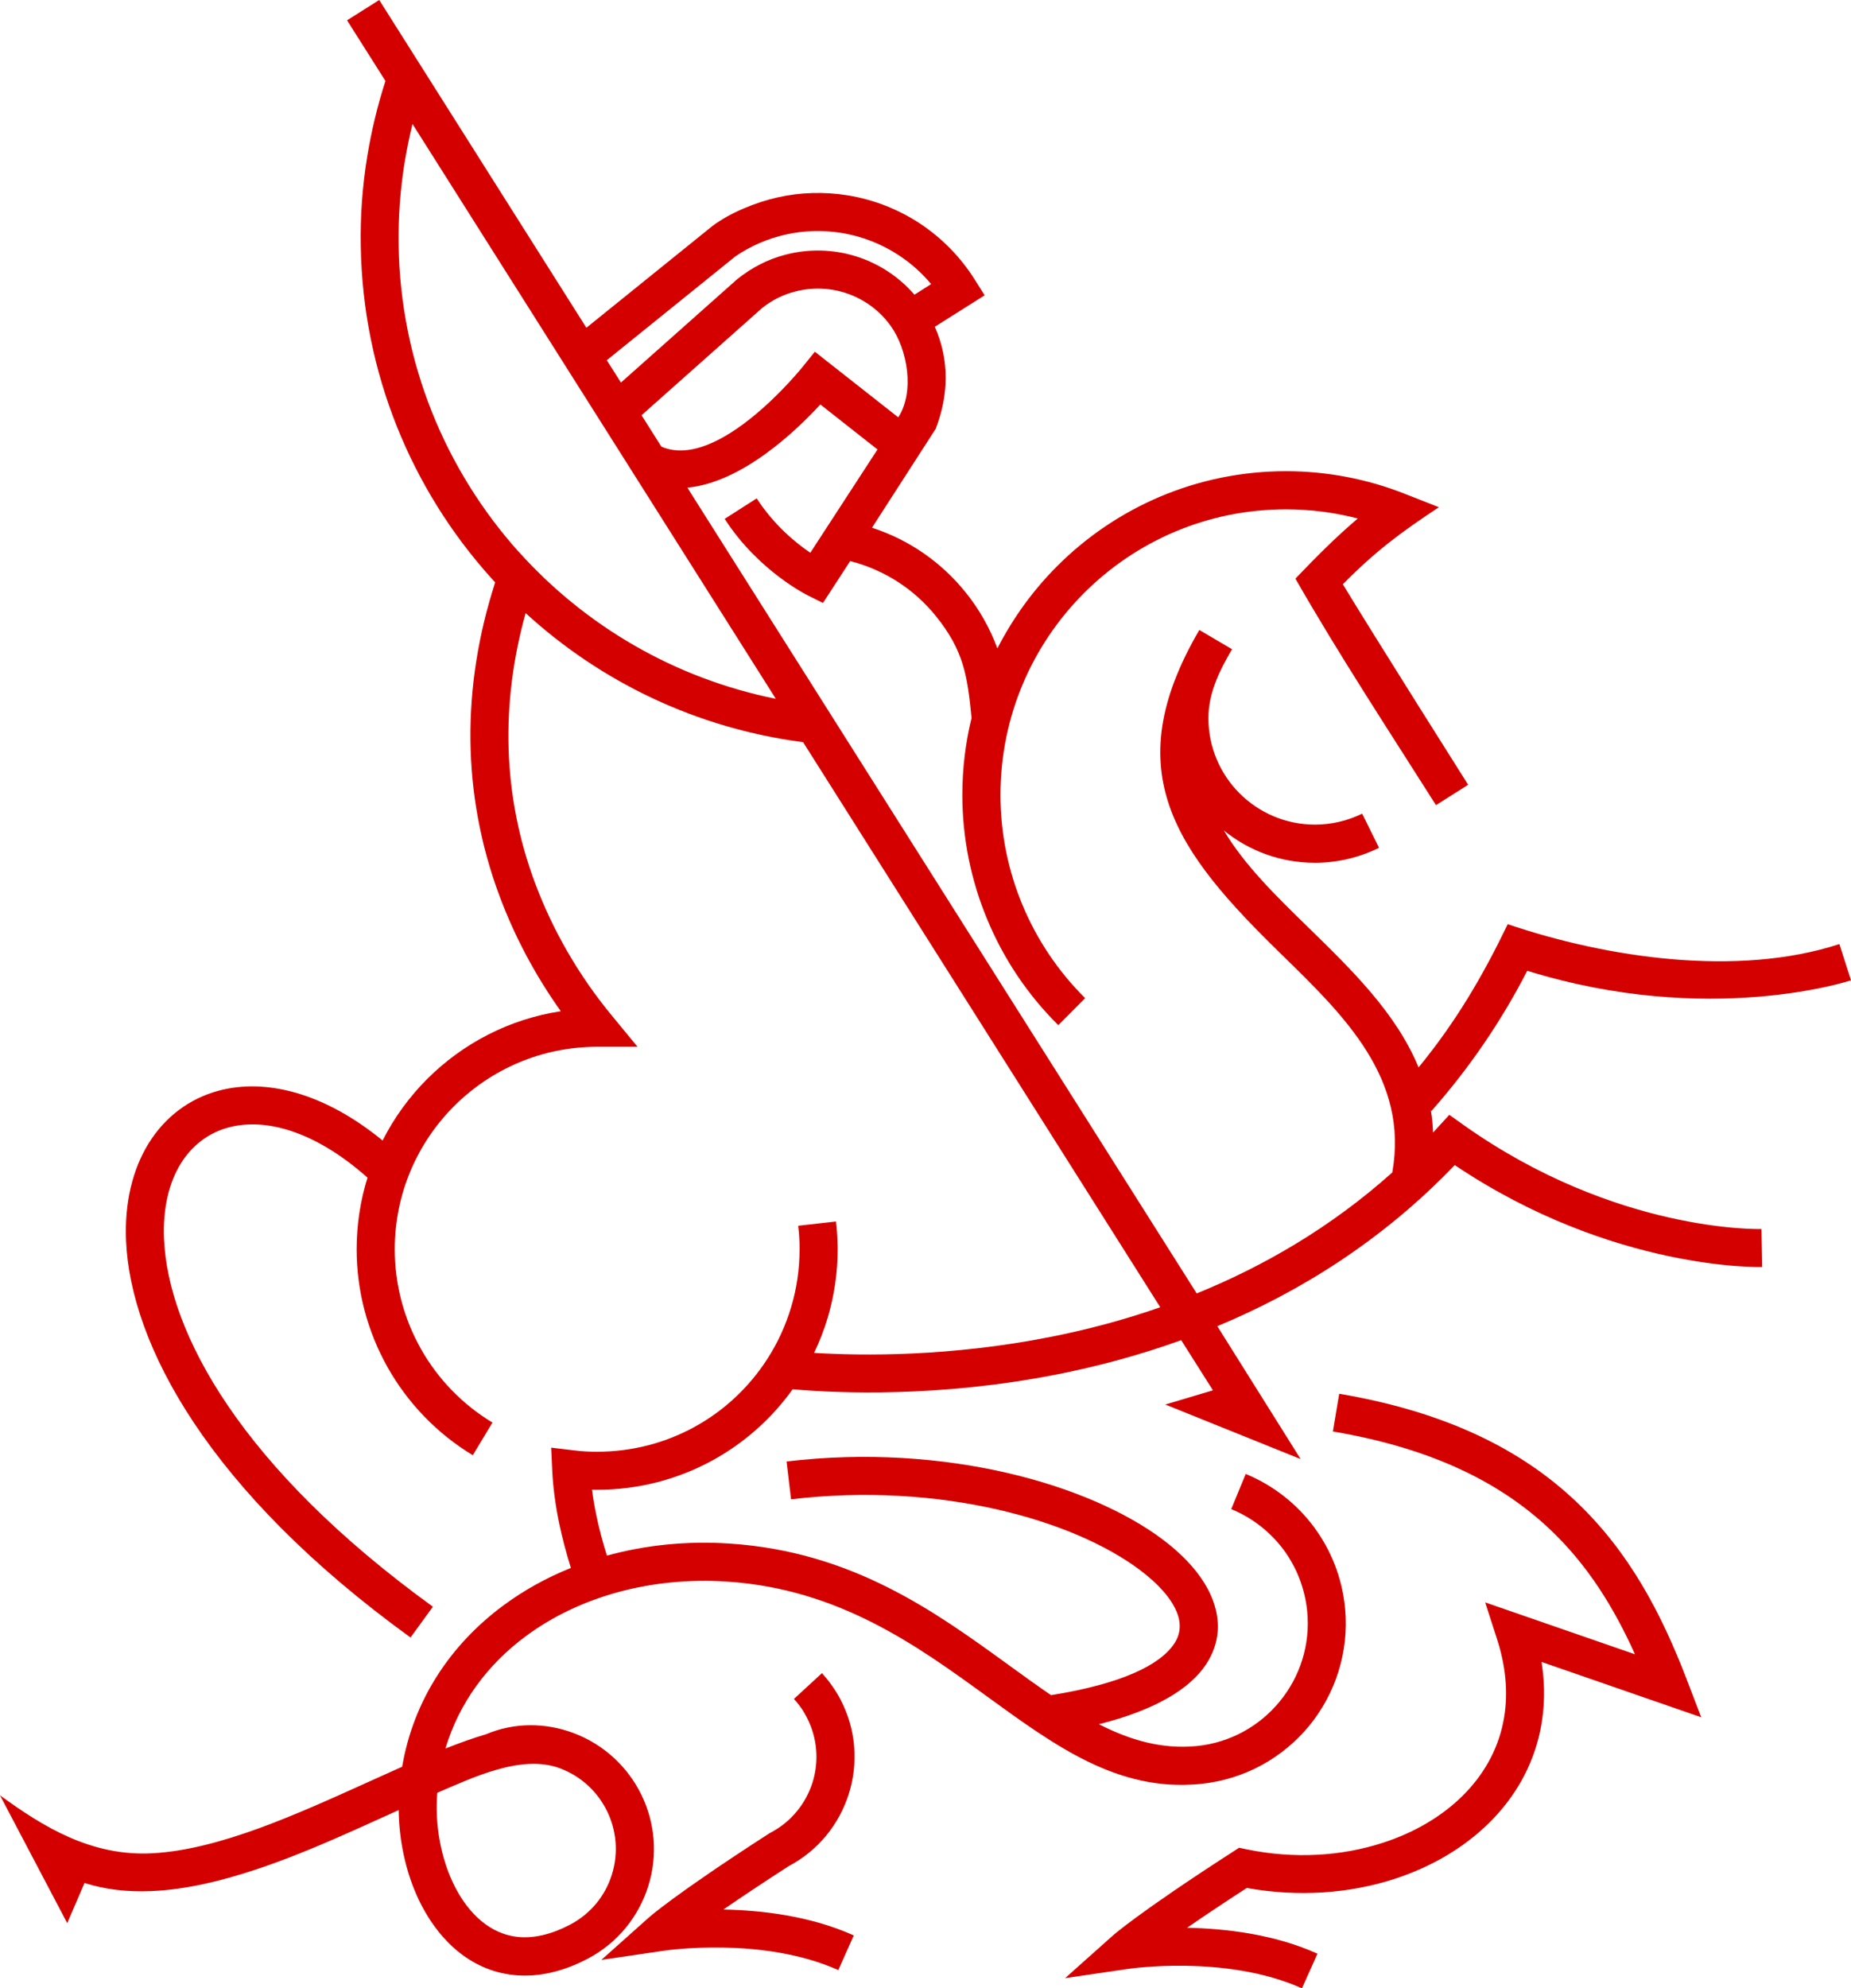
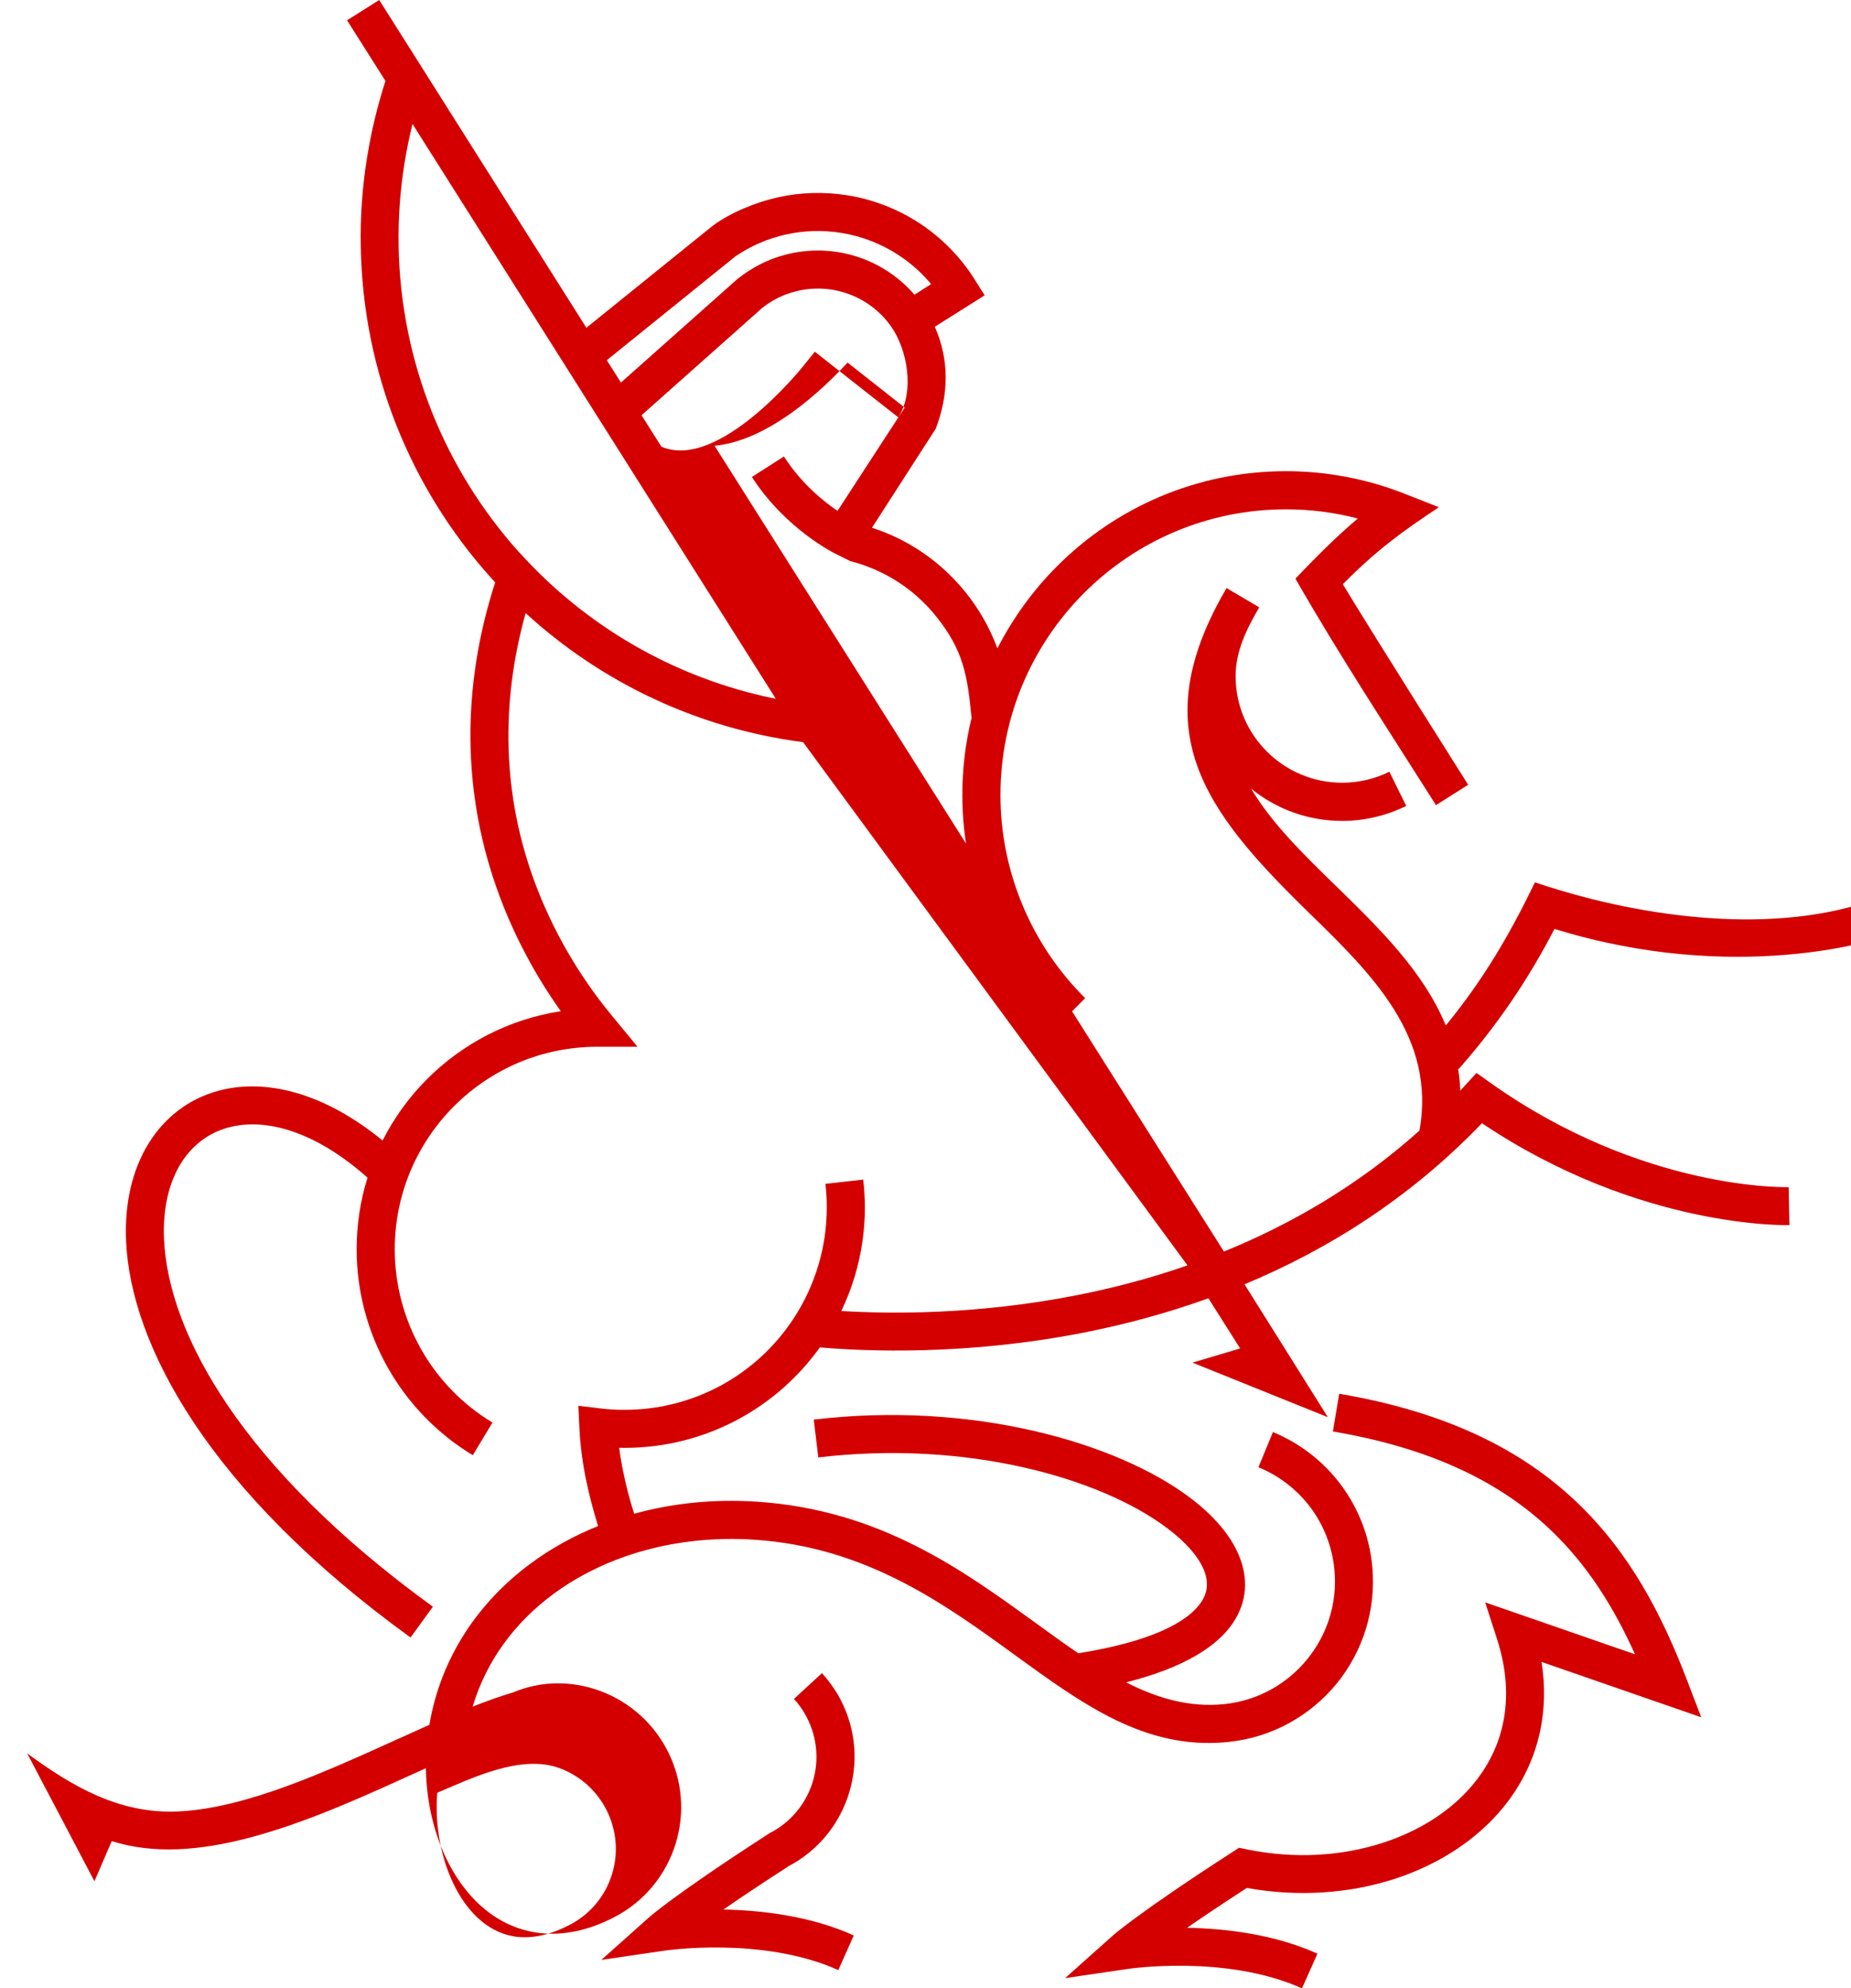
<svg xmlns="http://www.w3.org/2000/svg" version="1.1" id="Layer_1" x="0px" y="0px" width="574.937px" height="617.356px" viewBox="24.927 88.378 574.937 617.356" enable-background="new 24.927 88.378 574.937 617.356" xml:space="preserve">
-   <path fill="#D40000" d="M440.903,521.125c33.787,5.716,56.863,17.672,73.47,33.378c16.64,15.723,26.63,34.934,34.442,55.258  l4.521,11.809l-49.592-17.18c1.18,7.484,0.982,14.592-0.377,21.192c-2.325,11.251-7.992,21.013-16.001,28.874  c-7.861,7.729-17.949,13.626-29.315,17.311c-13.938,4.521-29.856,5.684-45.857,2.801c-7.73,5.012-13.823,9.09-18.54,12.365  c11.792,0.229,26.991,1.949,40.486,8.041l-4.815,10.761c-23.682-10.629-53.997-6.027-54.063-6.027l-19.506,2.866l14.707-13.118  c0,0,7.583-6.879,37.309-26.058l2.03-1.31l2.342,0.491c14.789,3.046,29.513,2.129,42.304-2.031  c9.614-3.111,18.114-8.041,24.648-14.461c6.371-6.272,10.907-13.986,12.709-22.814c1.638-7.812,1.163-16.591-1.933-26.122  l-3.636-11.252l46.529,16.116c-6.47-14.363-14.658-27.711-26.482-38.864c-15.035-14.184-36.113-25.042-67.346-30.315l1.949-11.66   M280.238,607.861c1.081,1.212,2.146,2.522,3.145,3.947c1.032,1.457,1.9,2.866,2.621,4.274c4.913,9.4,5.535,19.898,2.571,29.267  c-2.948,9.352-9.401,17.557-18.72,22.471c-8.55,5.519-15.183,9.957-20.227,13.445c11.792,0.229,26.99,1.949,40.485,8.042  l-4.799,10.76c-23.715-10.629-54.013-6.027-54.095-6.027l-19.506,2.866l14.707-13.118c0,0,7.583-6.896,37.309-26.073l0.294-0.18  l0.181-0.099c6.502-3.391,11.022-9.09,13.086-15.575c2.047-6.502,1.604-13.773-1.785-20.292c-0.59-1.13-1.18-2.129-1.802-2.997  c-0.622-0.885-1.327-1.785-2.179-2.686l8.697-8.009L280.238,607.861z M160.746,645.022c-0.818,9.761,1.081,20.733,5.634,29.463  c4.078,7.829,10.728,14.642,19.948,15.33c4.569,0.344,9.794-0.786,15.575-3.8c6.519-3.391,11.055-9.09,13.069-15.575  c4.274-13.528-2.866-28.088-16.148-33.034c-11.972-4.471-27.22,2.997-38.094,7.616 M261.747,183.926l-37.554,33.378l6.158,9.745  c17.868,7.763,43.957-24.845,44.023-24.943l3.651-4.52l25.909,20.374c5.143-7.911,2.916-21.062-2.342-28.382  c-6.796-9.45-18.621-13.594-29.709-10.678c-3.651,0.934-7.124,2.637-10.138,5.044 M217.79,207.166l36.096-32.083  c4.521-3.603,9.401-6.158,14.985-7.616c14.593-3.833,30.168,0.917,40.093,12.414l5.175-3.292c-2.865-3.439-6.223-6.453-9.94-8.894  c-5.34-3.537-11.399-5.929-17.852-6.993c-5.814-0.934-11.693-0.77-17.328,0.491c-5.535,1.229-10.874,3.505-15.689,6.797  l-39.929,32.231l4.405,6.944H217.79z M186.132,259.787c20.521,22.814,48.199,39.208,79.775,45.563L153.049,126.866  c-0.982,4.012-1.802,8.058-2.473,12.119c-1.359,8.484-1.982,17.115-1.835,25.713c0.623,36.342,14.561,69.687,37.374,95.105   M139.079,454.026c-16.165-14.363-31.576-18.688-43.139-15.592c-6.224,1.654-11.351,5.568-14.854,11.202  c-3.686,5.978-5.635,13.986-5.209,23.535c1.294,29.054,23.961,70.947,83.51,114.07l-6.943,9.564  c-62.939-45.563-86.949-91.044-88.357-123.111c-0.524-12.021,2.079-22.307,6.977-30.266c5.109-8.254,12.676-13.971,21.831-16.41  c14.331-3.833,32.478,0.426,50.869,15.477c3.587-7.092,8.287-13.544,13.872-19.129c11.006-10.973,25.385-18.572,41.484-21.013  c-7.959-11.169-14.33-23.191-18.981-35.622c-11.923-31.838-11.841-65.281-1.408-97.529l-1.359-1.49  c-24.648-27.433-39.732-63.513-40.388-102.835c-0.18-9.319,0.491-18.588,1.981-27.744c1.294-7.992,3.194-15.903,5.684-23.617  l-11.923-18.834l9.99-6.306l64.348,101.771l39.077-31.543c5.535-4.176,13.593-7.436,20.341-8.942  c7.092-1.588,14.494-1.801,21.782-0.622c8.107,1.31,15.755,4.356,22.47,8.778c6.698,4.455,12.48,10.285,16.886,17.262l3.145,4.995  l-15.478,9.761c4.603,10.4,4.308,21.209,0.279,31.675l-19.801,30.724c11.645,3.75,21.635,10.826,29.021,19.981  c4.225,5.208,7.582,11.12,9.94,17.475c4.849-9.466,11.121-18.097,18.589-25.565c18.195-18.195,43.319-29.447,71.079-29.447  c12.578,0,25.188,2.391,36.883,7.026l10.58,4.16c-11.694,7.73-19.506,13.479-29.841,23.911c9.598,15.87,38.832,62.121,38.93,62.268  l-9.99,6.322c-14.642-23.109-30.102-46.627-43.663-70.326c6.257-6.551,12.464-12.824,19.375-18.67  c-7.271-1.9-14.756-2.85-22.307-2.85c-24.468,0-46.644,9.909-62.71,25.975c-16.05,16.05-25.975,38.226-25.975,62.727  c0,11.874,2.375,23.453,6.846,34.164c4.472,10.728,11.055,20.57,19.457,28.907l-8.337,8.385  c-9.548-9.449-16.983-20.586-22.044-32.755c-5.061-12.136-7.763-25.287-7.763-38.684c0-8.254,0.982-16.263,2.866-23.928  c-1.294-13.151-2.424-20.914-11.121-31.691c-6.6-8.188-15.82-14.281-26.58-17.033l-8.451,13.004l-4.7-2.342  c0,0-15.379-7.518-25.828-23.764l9.941-6.371c5.421,8.401,12.268,13.921,16.656,16.885l20.865-32.067l-17.754-13.97  c-7.337,7.992-24.222,24.223-41.304,25.828l158.208,250.185c20.767-8.435,41.681-20.488,60.744-37.554  c5.192-29.119-14.806-48.625-34.491-67.787c-32.607-31.789-51.246-56.568-25.435-100.657l10.154,5.978  c-3.865,6.6-7.337,13.544-7.337,21.356c0,9.155,3.701,17.426,9.695,23.404c5.978,5.978,14.265,9.695,23.403,9.695  c5.061,0,10.105-1.163,14.658-3.406l5.241,10.612c-6.207,3.046-13.004,4.651-19.899,4.651c-10.727,0-20.57-3.75-28.3-10.04  c6.403,10.777,16.197,20.325,26.073,29.955c13.675,13.331,27.481,26.793,34.409,43.614c11.611-14.184,19.784-28.088,27.694-44.466  c30.757,10.433,71.292,16.509,103.016,6.175l3.603,11.251c-0.131,0.049-43.957,14.593-100.559-2.964  c-8.09,15.723-18.048,30.282-29.758,43.531l-0.181-0.147c0.377,2.228,0.59,4.504,0.688,6.847l1.507-1.654l3.537-3.849l4.274,3.046  c47.562,33.787,92.534,32.411,92.682,32.411l0.229,11.792c-0.115,0-46.283,1.408-95.498-31.642  c-22.553,23.502-48.2,39.389-73.749,50.018l25.877,41.255l-42.025-16.935l14.789-4.405l-9.859-15.575  c-13.184,4.75-26.204,8.188-38.586,10.629c-36.506,7.19-67.786,5.863-82.101,4.619c-6.551,9.139-15.101,16.754-25.074,22.175  c-10.612,5.765-22.716,9.024-35.621,9.024c-0.524,0-1.064,0-1.638-0.017c0.344,2.604,0.786,5.241,1.359,7.943  c0.835,4.078,1.948,8.287,3.292,12.528c11.89-3.291,24.763-4.618,38.045-3.75c38.226,2.489,63.922,21.16,86.948,37.865  c4.406,3.193,8.697,6.306,12.955,9.204c21.799-3.488,33.869-9.319,38.291-16.05c1.998-3.014,2.146-6.371,0.737-9.794  c-1.753-4.259-5.667-8.681-11.366-12.972c-20.718-15.624-62.252-27.465-108.42-21.995l-1.393-11.742  c49.362-5.863,94.27,7.189,116.937,24.304c7.37,5.568,12.578,11.694,15.149,17.95c2.915,7.092,2.522,14.167-1.785,20.734  c-5.012,7.583-15.706,14.166-33.296,18.589c9.745,4.962,19.604,7.828,30.364,6.78h0.017c10.514-1.064,19.604-6.272,25.811-13.872  c6.224-7.583,9.549-17.524,8.5-28.055v-0.033c-0.721-7.042-3.308-13.593-7.386-19.08c-4.111-5.47-9.646-9.843-16.197-12.528  l4.503-10.924c8.55,3.537,15.821,9.27,21.16,16.442c5.339,7.174,8.746,15.756,9.663,24.977l0.049,0.491  c1.212,13.594-3.111,26.434-11.12,36.243c-8.14,9.909-20.046,16.738-33.836,18.098l-0.524,0.049  c-25.123,2.276-44.269-11.611-65.756-27.22c-21.701-15.755-45.988-33.377-80.742-35.653c-23.813-1.557-46.005,4.749-62.448,16.901  c-11.923,8.795-20.783,20.718-25.024,34.934c4.405-1.753,8.631-3.259,12.66-4.455c8.745-3.685,18.392-3.603,27.022-0.393  c19.162,7.141,29.464,28.038,23.306,47.594c-2.965,9.4-9.499,17.671-18.916,22.568c-7.861,4.11-15.198,5.584-21.897,5.093  c-13.495-1.016-23.534-10.056-29.562-21.651c-4.521-8.647-6.993-19.129-7.141-29.644c-17.917,8.091-36.407,16.804-55.471,21.75  c-14.757,3.8-29.07,5.012-42.107,0.884l-5.372,12.464l-20.881-39.683c13.527,9.858,28.35,18.965,47.2,17.998  c20.914-1.064,45.333-12.267,67.558-22.306c3.439-1.556,6.83-3.096,10.154-4.569c3.537-20.768,15.051-37.947,31.445-50.083  c6.305-4.668,13.38-8.599,20.963-11.645c-1.457-4.7-2.702-9.352-3.652-13.938c-1.162-5.617-1.899-11.104-2.146-16.459l-0.327-6.944  l6.896,0.818c1.343,0.181,2.538,0.278,3.701,0.344c1.081,0.082,2.325,0.099,3.701,0.099c10.907,0,21.11-2.751,29.987-7.566  c9.221-4.995,17.065-12.283,22.765-21.095c3.243-4.995,5.814-10.53,7.534-16.394c1.687-5.634,2.571-11.612,2.571-17.819  c0-1.392-0.017-2.604-0.099-3.652c-0.049-1.13-0.18-2.342-0.327-3.636l11.742-1.326c0.181,1.359,0.295,2.801,0.377,4.323  c0.099,1.589,0.147,3.014,0.147,4.308c0,7.288-1.081,14.412-3.063,21.144c-1.13,3.8-2.571,7.484-4.258,11.022  c15.329,0.934,42.221,1.179,73.126-4.897c11.071-2.178,22.65-5.158,34.393-9.27L274.375,318.812  c-33.23-4.324-62.939-18.785-86.18-40.076c-7.813,28.006-7.271,56.585,2.965,83.936c5.47,14.56,13.479,28.546,23.829,41.059  l7.96,9.662H210.42c-17.36,0-33.05,7.043-44.449,18.425c-11.366,11.366-18.425,27.089-18.425,44.449  c0,11.055,2.899,21.651,8.107,30.904c5.208,9.254,12.807,17.214,22.24,22.896l-6.108,10.138  c-11.17-6.748-20.193-16.197-26.434-27.236c-6.224-11.055-9.646-23.633-9.646-36.686c0-7.714,1.163-15.149,3.341-22.143" />
+   <path fill="#D40000" d="M440.903,521.125c33.787,5.716,56.863,17.672,73.47,33.378c16.64,15.723,26.63,34.934,34.442,55.258  l4.521,11.809l-49.592-17.18c1.18,7.484,0.982,14.592-0.377,21.192c-2.325,11.251-7.992,21.013-16.001,28.874  c-7.861,7.729-17.949,13.626-29.315,17.311c-13.938,4.521-29.856,5.684-45.857,2.801c-7.73,5.012-13.823,9.09-18.54,12.365  c11.792,0.229,26.991,1.949,40.486,8.041l-4.815,10.761c-23.682-10.629-53.997-6.027-54.063-6.027l-19.506,2.866l14.707-13.118  c0,0,7.583-6.879,37.309-26.058l2.03-1.31l2.342,0.491c14.789,3.046,29.513,2.129,42.304-2.031  c9.614-3.111,18.114-8.041,24.648-14.461c6.371-6.272,10.907-13.986,12.709-22.814c1.638-7.812,1.163-16.591-1.933-26.122  l-3.636-11.252l46.529,16.116c-6.47-14.363-14.658-27.711-26.482-38.864c-15.035-14.184-36.113-25.042-67.346-30.315l1.949-11.66   M280.238,607.861c1.081,1.212,2.146,2.522,3.145,3.947c1.032,1.457,1.9,2.866,2.621,4.274c4.913,9.4,5.535,19.898,2.571,29.267  c-2.948,9.352-9.401,17.557-18.72,22.471c-8.55,5.519-15.183,9.957-20.227,13.445c11.792,0.229,26.99,1.949,40.485,8.042  l-4.799,10.76c-23.715-10.629-54.013-6.027-54.095-6.027l-19.506,2.866l14.707-13.118c0,0,7.583-6.896,37.309-26.073l0.294-0.18  l0.181-0.099c6.502-3.391,11.022-9.09,13.086-15.575c2.047-6.502,1.604-13.773-1.785-20.292c-0.59-1.13-1.18-2.129-1.802-2.997  c-0.622-0.885-1.327-1.785-2.179-2.686l8.697-8.009L280.238,607.861z M160.746,645.022c-0.818,9.761,1.081,20.733,5.634,29.463  c4.078,7.829,10.728,14.642,19.948,15.33c4.569,0.344,9.794-0.786,15.575-3.8c6.519-3.391,11.055-9.09,13.069-15.575  c4.274-13.528-2.866-28.088-16.148-33.034c-11.972-4.471-27.22,2.997-38.094,7.616 M261.747,183.926l-37.554,33.378l6.158,9.745  c17.868,7.763,43.957-24.845,44.023-24.943l3.651-4.52l25.909,20.374c5.143-7.911,2.916-21.062-2.342-28.382  c-6.796-9.45-18.621-13.594-29.709-10.678c-3.651,0.934-7.124,2.637-10.138,5.044 M217.79,207.166l36.096-32.083  c4.521-3.603,9.401-6.158,14.985-7.616c14.593-3.833,30.168,0.917,40.093,12.414l5.175-3.292c-2.865-3.439-6.223-6.453-9.94-8.894  c-5.34-3.537-11.399-5.929-17.852-6.993c-5.814-0.934-11.693-0.77-17.328,0.491c-5.535,1.229-10.874,3.505-15.689,6.797  l-39.929,32.231l4.405,6.944H217.79z M186.132,259.787c20.521,22.814,48.199,39.208,79.775,45.563L153.049,126.866  c-0.982,4.012-1.802,8.058-2.473,12.119c-1.359,8.484-1.982,17.115-1.835,25.713c0.623,36.342,14.561,69.687,37.374,95.105   M139.079,454.026c-16.165-14.363-31.576-18.688-43.139-15.592c-6.224,1.654-11.351,5.568-14.854,11.202  c-3.686,5.978-5.635,13.986-5.209,23.535c1.294,29.054,23.961,70.947,83.51,114.07l-6.943,9.564  c-62.939-45.563-86.949-91.044-88.357-123.111c-0.524-12.021,2.079-22.307,6.977-30.266c5.109-8.254,12.676-13.971,21.831-16.41  c14.331-3.833,32.478,0.426,50.869,15.477c3.587-7.092,8.287-13.544,13.872-19.129c11.006-10.973,25.385-18.572,41.484-21.013  c-7.959-11.169-14.33-23.191-18.981-35.622c-11.923-31.838-11.841-65.281-1.408-97.529l-1.359-1.49  c-24.648-27.433-39.732-63.513-40.388-102.835c-0.18-9.319,0.491-18.588,1.981-27.744c1.294-7.992,3.194-15.903,5.684-23.617  l-11.923-18.834l9.99-6.306l64.348,101.771l39.077-31.543c5.535-4.176,13.593-7.436,20.341-8.942  c7.092-1.588,14.494-1.801,21.782-0.622c8.107,1.31,15.755,4.356,22.47,8.778c6.698,4.455,12.48,10.285,16.886,17.262l3.145,4.995  l-15.478,9.761c4.603,10.4,4.308,21.209,0.279,31.675l-19.801,30.724c11.645,3.75,21.635,10.826,29.021,19.981  c4.225,5.208,7.582,11.12,9.94,17.475c4.849-9.466,11.121-18.097,18.589-25.565c18.195-18.195,43.319-29.447,71.079-29.447  c12.578,0,25.188,2.391,36.883,7.026l10.58,4.16c-11.694,7.73-19.506,13.479-29.841,23.911c9.598,15.87,38.832,62.121,38.93,62.268  l-9.99,6.322c-14.642-23.109-30.102-46.627-43.663-70.326c6.257-6.551,12.464-12.824,19.375-18.67  c-7.271-1.9-14.756-2.85-22.307-2.85c-24.468,0-46.644,9.909-62.71,25.975c-16.05,16.05-25.975,38.226-25.975,62.727  c0,11.874,2.375,23.453,6.846,34.164c4.472,10.728,11.055,20.57,19.457,28.907l-8.337,8.385  c-9.548-9.449-16.983-20.586-22.044-32.755c-5.061-12.136-7.763-25.287-7.763-38.684c0-8.254,0.982-16.263,2.866-23.928  c-1.294-13.151-2.424-20.914-11.121-31.691c-6.6-8.188-15.82-14.281-26.58-17.033l-4.7-2.342  c0,0-15.379-7.518-25.828-23.764l9.941-6.371c5.421,8.401,12.268,13.921,16.656,16.885l20.865-32.067l-17.754-13.97  c-7.337,7.992-24.222,24.223-41.304,25.828l158.208,250.185c20.767-8.435,41.681-20.488,60.744-37.554  c5.192-29.119-14.806-48.625-34.491-67.787c-32.607-31.789-51.246-56.568-25.435-100.657l10.154,5.978  c-3.865,6.6-7.337,13.544-7.337,21.356c0,9.155,3.701,17.426,9.695,23.404c5.978,5.978,14.265,9.695,23.403,9.695  c5.061,0,10.105-1.163,14.658-3.406l5.241,10.612c-6.207,3.046-13.004,4.651-19.899,4.651c-10.727,0-20.57-3.75-28.3-10.04  c6.403,10.777,16.197,20.325,26.073,29.955c13.675,13.331,27.481,26.793,34.409,43.614c11.611-14.184,19.784-28.088,27.694-44.466  c30.757,10.433,71.292,16.509,103.016,6.175l3.603,11.251c-0.131,0.049-43.957,14.593-100.559-2.964  c-8.09,15.723-18.048,30.282-29.758,43.531l-0.181-0.147c0.377,2.228,0.59,4.504,0.688,6.847l1.507-1.654l3.537-3.849l4.274,3.046  c47.562,33.787,92.534,32.411,92.682,32.411l0.229,11.792c-0.115,0-46.283,1.408-95.498-31.642  c-22.553,23.502-48.2,39.389-73.749,50.018l25.877,41.255l-42.025-16.935l14.789-4.405l-9.859-15.575  c-13.184,4.75-26.204,8.188-38.586,10.629c-36.506,7.19-67.786,5.863-82.101,4.619c-6.551,9.139-15.101,16.754-25.074,22.175  c-10.612,5.765-22.716,9.024-35.621,9.024c-0.524,0-1.064,0-1.638-0.017c0.344,2.604,0.786,5.241,1.359,7.943  c0.835,4.078,1.948,8.287,3.292,12.528c11.89-3.291,24.763-4.618,38.045-3.75c38.226,2.489,63.922,21.16,86.948,37.865  c4.406,3.193,8.697,6.306,12.955,9.204c21.799-3.488,33.869-9.319,38.291-16.05c1.998-3.014,2.146-6.371,0.737-9.794  c-1.753-4.259-5.667-8.681-11.366-12.972c-20.718-15.624-62.252-27.465-108.42-21.995l-1.393-11.742  c49.362-5.863,94.27,7.189,116.937,24.304c7.37,5.568,12.578,11.694,15.149,17.95c2.915,7.092,2.522,14.167-1.785,20.734  c-5.012,7.583-15.706,14.166-33.296,18.589c9.745,4.962,19.604,7.828,30.364,6.78h0.017c10.514-1.064,19.604-6.272,25.811-13.872  c6.224-7.583,9.549-17.524,8.5-28.055v-0.033c-0.721-7.042-3.308-13.593-7.386-19.08c-4.111-5.47-9.646-9.843-16.197-12.528  l4.503-10.924c8.55,3.537,15.821,9.27,21.16,16.442c5.339,7.174,8.746,15.756,9.663,24.977l0.049,0.491  c1.212,13.594-3.111,26.434-11.12,36.243c-8.14,9.909-20.046,16.738-33.836,18.098l-0.524,0.049  c-25.123,2.276-44.269-11.611-65.756-27.22c-21.701-15.755-45.988-33.377-80.742-35.653c-23.813-1.557-46.005,4.749-62.448,16.901  c-11.923,8.795-20.783,20.718-25.024,34.934c4.405-1.753,8.631-3.259,12.66-4.455c8.745-3.685,18.392-3.603,27.022-0.393  c19.162,7.141,29.464,28.038,23.306,47.594c-2.965,9.4-9.499,17.671-18.916,22.568c-7.861,4.11-15.198,5.584-21.897,5.093  c-13.495-1.016-23.534-10.056-29.562-21.651c-4.521-8.647-6.993-19.129-7.141-29.644c-17.917,8.091-36.407,16.804-55.471,21.75  c-14.757,3.8-29.07,5.012-42.107,0.884l-5.372,12.464l-20.881-39.683c13.527,9.858,28.35,18.965,47.2,17.998  c20.914-1.064,45.333-12.267,67.558-22.306c3.439-1.556,6.83-3.096,10.154-4.569c3.537-20.768,15.051-37.947,31.445-50.083  c6.305-4.668,13.38-8.599,20.963-11.645c-1.457-4.7-2.702-9.352-3.652-13.938c-1.162-5.617-1.899-11.104-2.146-16.459l-0.327-6.944  l6.896,0.818c1.343,0.181,2.538,0.278,3.701,0.344c1.081,0.082,2.325,0.099,3.701,0.099c10.907,0,21.11-2.751,29.987-7.566  c9.221-4.995,17.065-12.283,22.765-21.095c3.243-4.995,5.814-10.53,7.534-16.394c1.687-5.634,2.571-11.612,2.571-17.819  c0-1.392-0.017-2.604-0.099-3.652c-0.049-1.13-0.18-2.342-0.327-3.636l11.742-1.326c0.181,1.359,0.295,2.801,0.377,4.323  c0.099,1.589,0.147,3.014,0.147,4.308c0,7.288-1.081,14.412-3.063,21.144c-1.13,3.8-2.571,7.484-4.258,11.022  c15.329,0.934,42.221,1.179,73.126-4.897c11.071-2.178,22.65-5.158,34.393-9.27L274.375,318.812  c-33.23-4.324-62.939-18.785-86.18-40.076c-7.813,28.006-7.271,56.585,2.965,83.936c5.47,14.56,13.479,28.546,23.829,41.059  l7.96,9.662H210.42c-17.36,0-33.05,7.043-44.449,18.425c-11.366,11.366-18.425,27.089-18.425,44.449  c0,11.055,2.899,21.651,8.107,30.904c5.208,9.254,12.807,17.214,22.24,22.896l-6.108,10.138  c-11.17-6.748-20.193-16.197-26.434-27.236c-6.224-11.055-9.646-23.633-9.646-36.686c0-7.714,1.163-15.149,3.341-22.143" />
</svg>